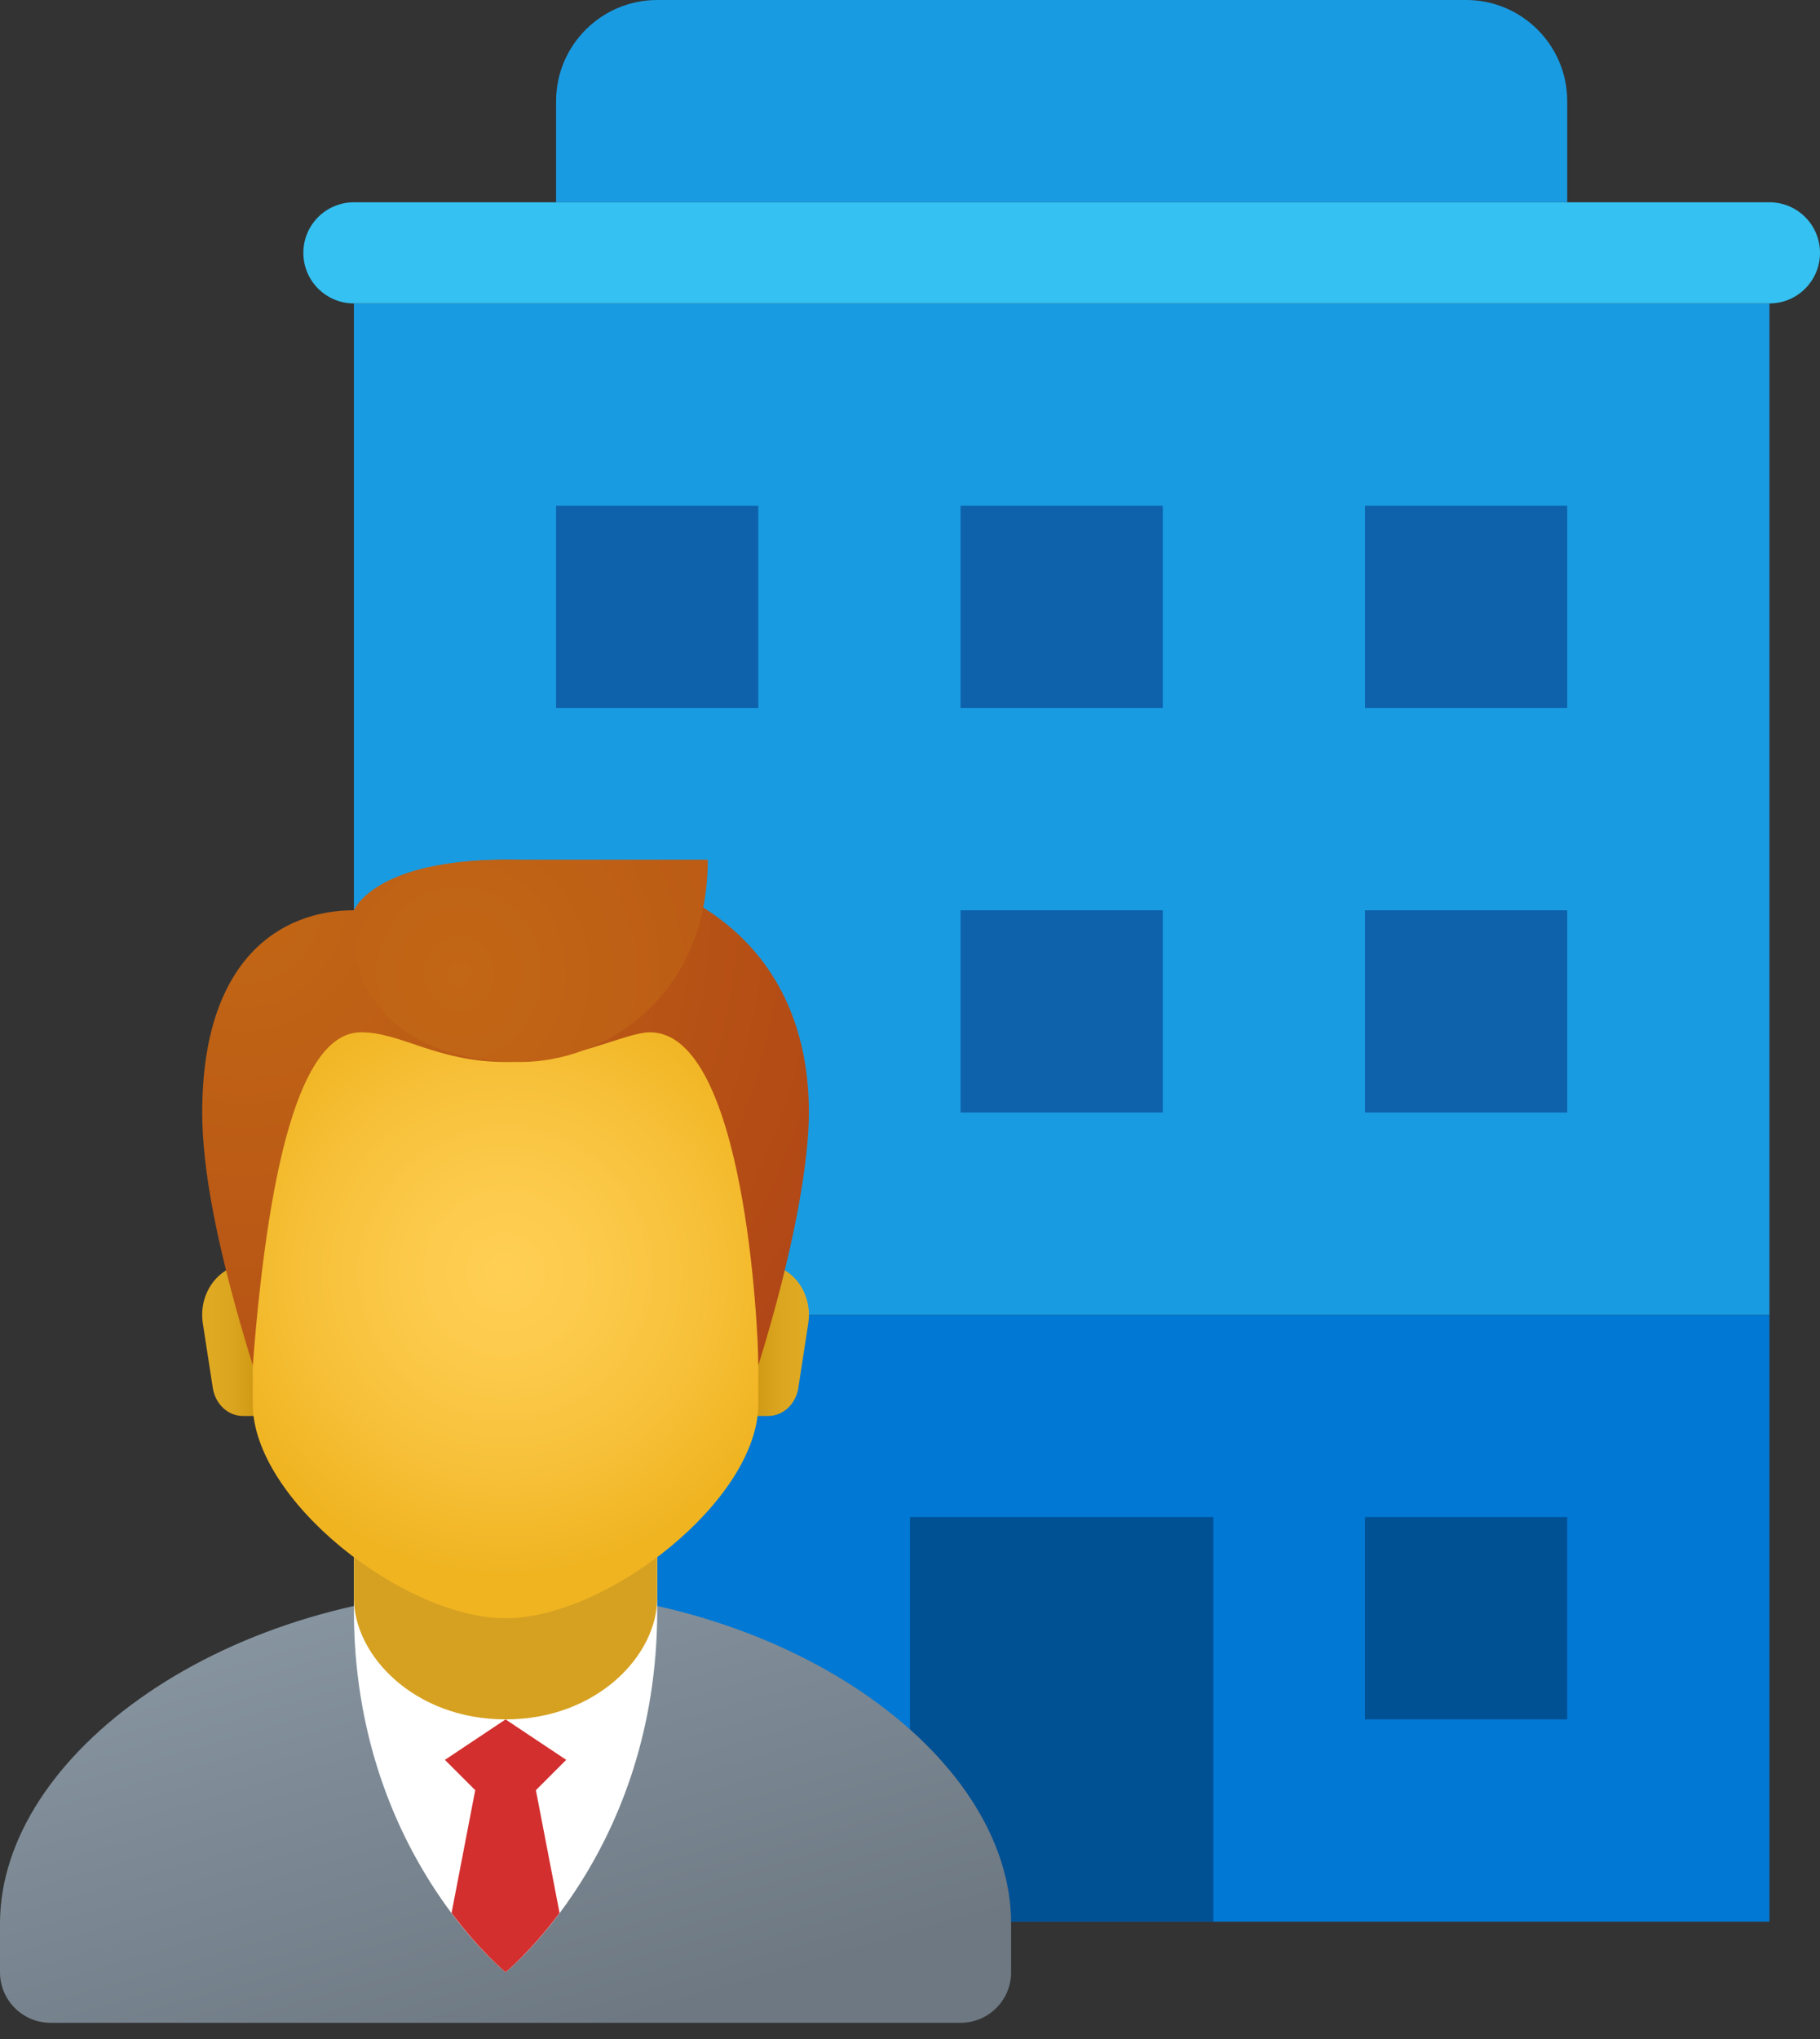
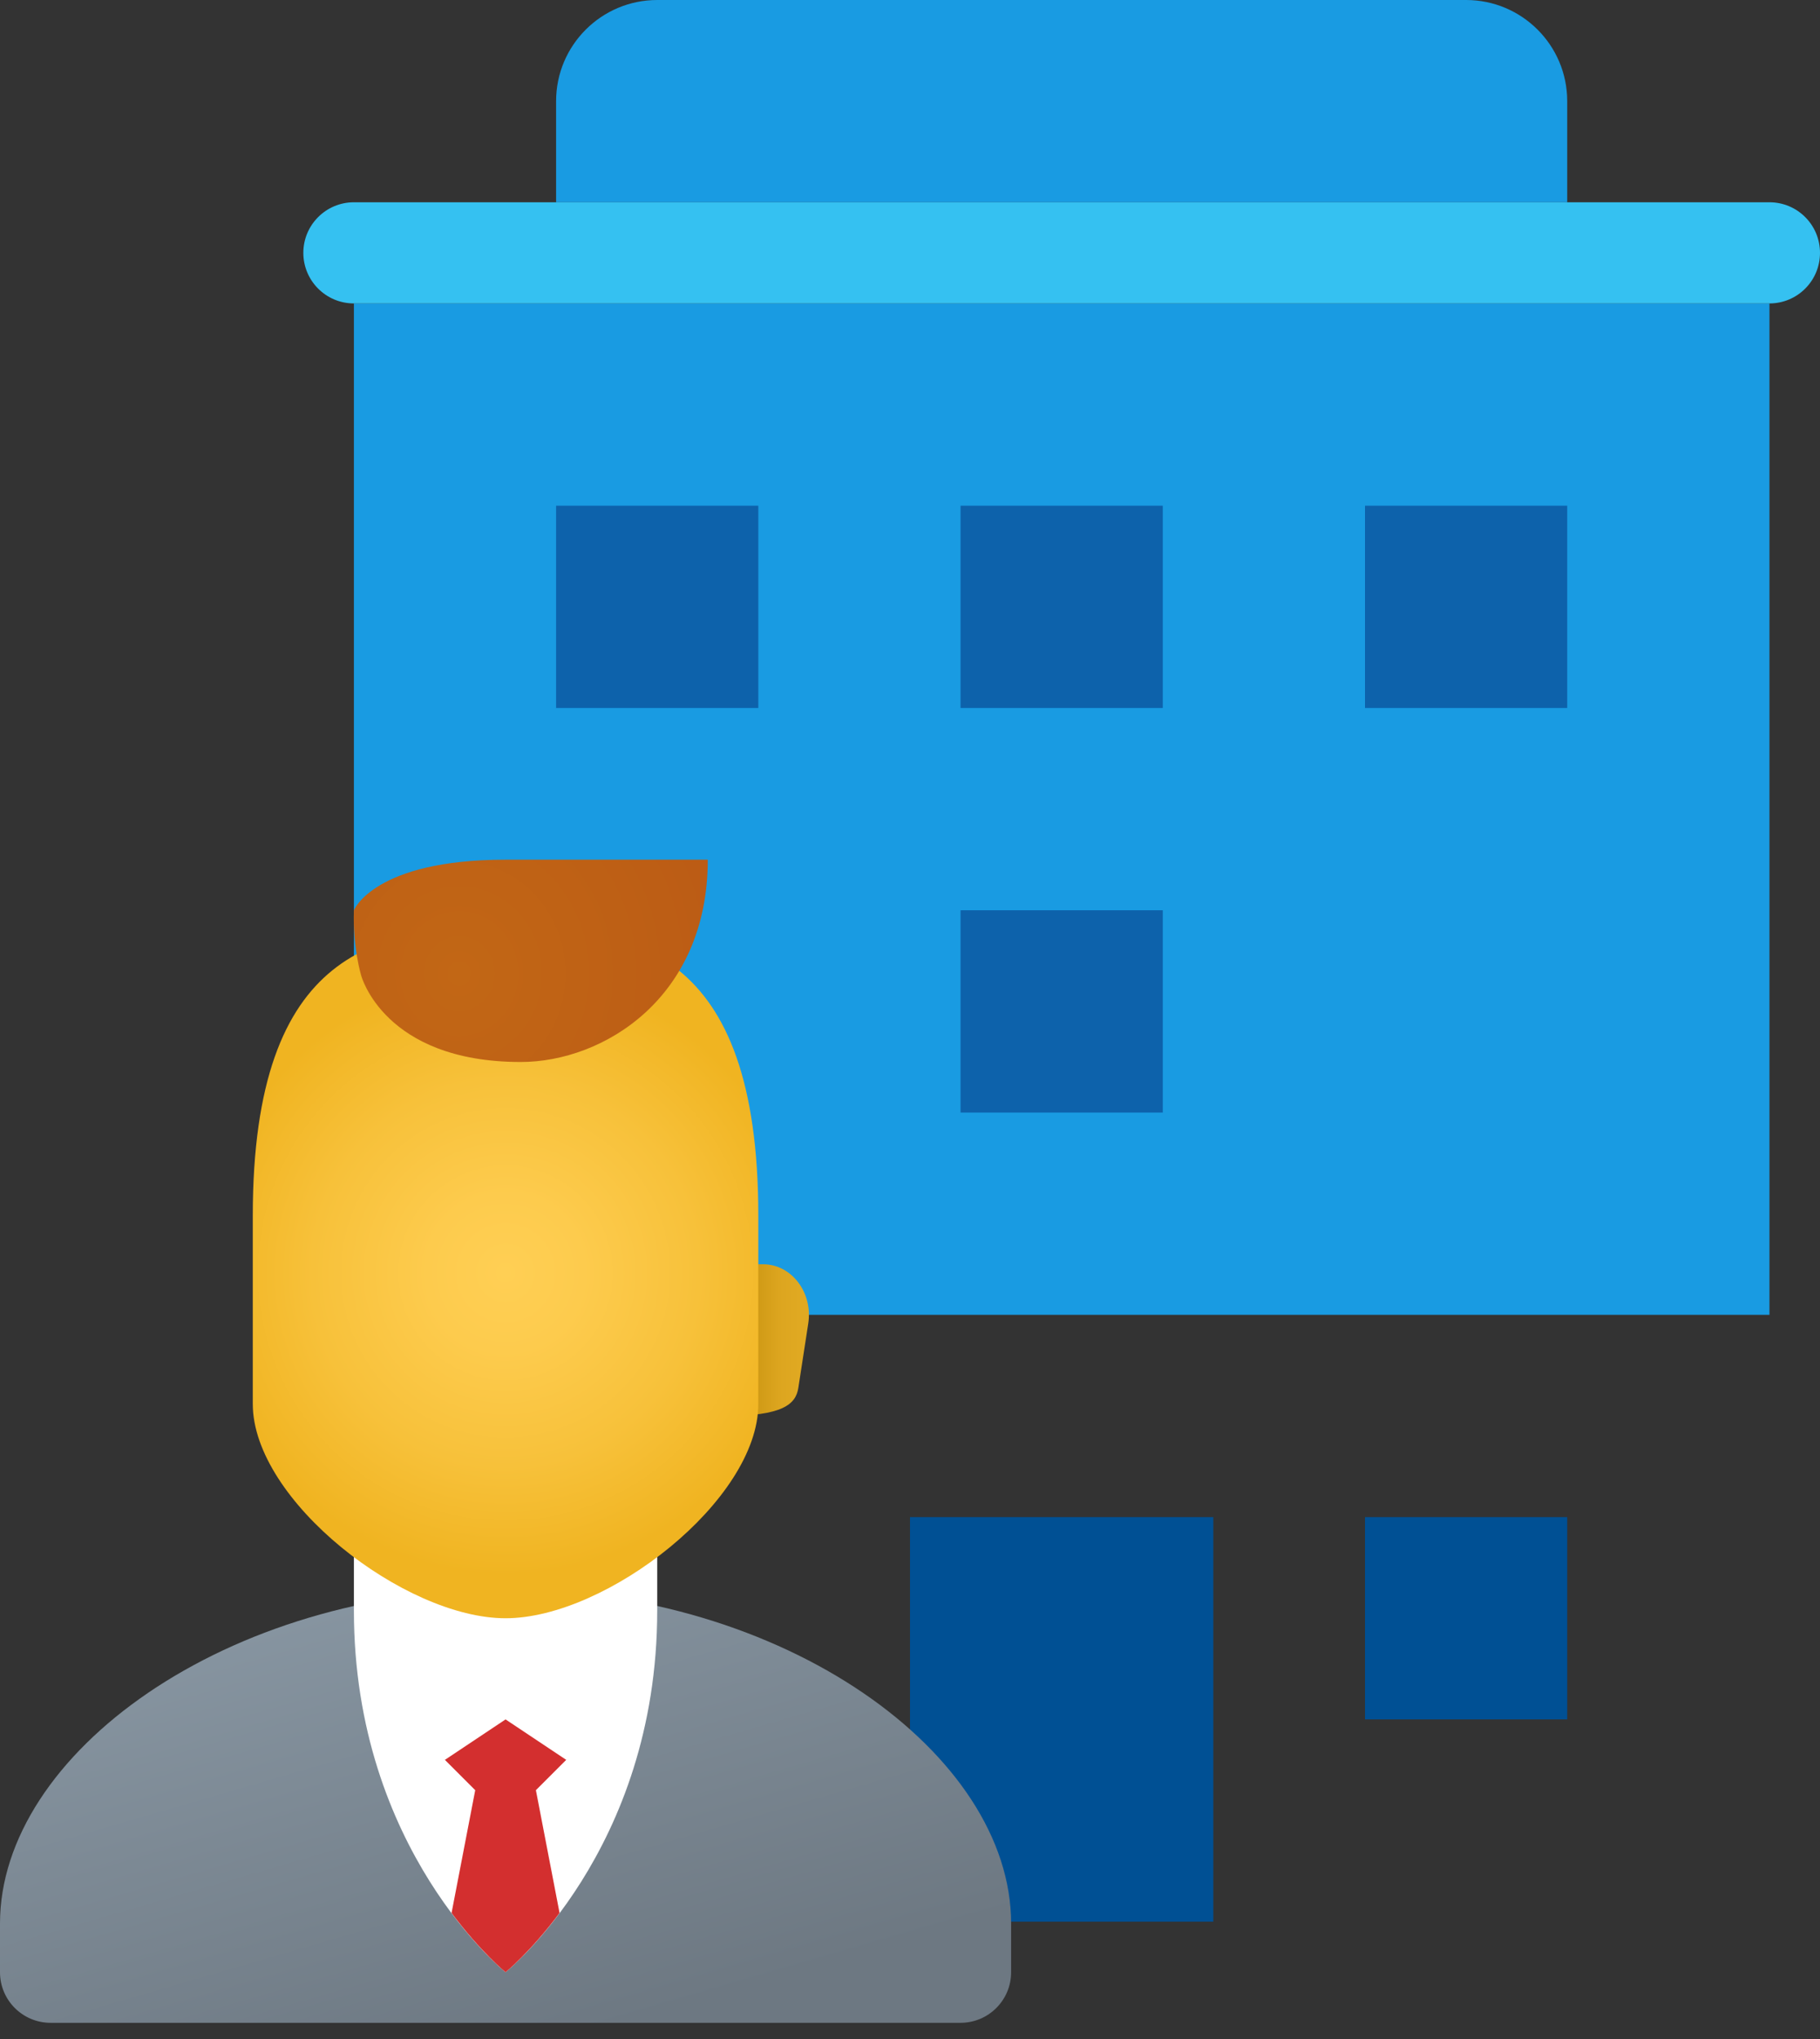
<svg xmlns="http://www.w3.org/2000/svg" width="100" height="112" viewBox="0 0 100 112" fill="none">
  <rect x="0" y="0" width="100" height="112" fill="#333333" stroke="none" />
-   <path d="M97.223 72.222H19.445V105.556H97.223V72.222Z" fill="#0078D4" />
  <path d="M30.555 11.111H86.111V5.556C86.111 2.489 83.622 0 80.555 0H36.111C33.044 0 30.555 2.489 30.555 5.556V11.111Z" fill="#199BE2" />
  <path d="M19.445 16.667V72.222H97.223V16.667H19.445Z" fill="#199BE2" />
  <path d="M86.111 83.333H75V94.444H86.111V83.333Z" fill="#005094" />
  <path d="M66.667 83.333H50V105.555H66.667V83.333Z" fill="#005094" />
-   <path d="M86.111 50H75V61.111H86.111V50Z" fill="#0D62AB" />
  <path d="M63.889 50H52.778V61.111H63.889V50Z" fill="#0D62AB" />
  <path d="M41.666 27.778H30.555V38.889H41.666V27.778Z" fill="#0D62AB" />
  <path d="M63.889 27.778H52.778V38.889H63.889V27.778Z" fill="#0D62AB" />
  <path d="M86.111 27.778H75V38.889H86.111V27.778Z" fill="#0D62AB" />
  <path d="M97.222 16.667H19.445C17.909 16.667 16.667 15.422 16.667 13.889C16.667 12.356 17.909 11.111 19.445 11.111H97.222C98.759 11.111 100 12.356 100 13.889C100 15.422 98.759 16.667 97.222 16.667Z" fill="#35C1F1" />
  <path d="M27.778 87.303C12.436 87.303 0 96.342 0 105.656V108.334C0 109.867 1.244 111.111 2.778 111.111H52.778C54.311 111.111 55.556 109.867 55.556 108.334V105.656C55.556 96.342 43.119 87.303 27.778 87.303Z" fill="url(#paint0_linear_246_122)" />
  <path d="M36.111 88.467C36.111 101.653 27.778 108.333 27.778 108.333C27.778 108.333 19.445 101.653 19.445 88.467C19.445 84.072 19.445 81.667 19.445 81.667H36.111C36.111 81.667 36.111 84.07 36.111 88.467Z" fill="white" />
  <path d="M24.445 96.667L26.111 98.333L24.811 105.078C26.423 107.233 27.778 108.333 27.778 108.333C27.778 108.333 29.134 107.233 30.745 105.078L29.445 98.333L31.111 96.667L27.778 94.445L24.445 96.667Z" fill="#D32F2F" />
-   <path d="M36.111 87.778C36.111 90.939 32.778 94.445 27.778 94.445C22.778 94.445 19.445 90.939 19.445 87.778C19.445 83.383 19.445 76.053 19.445 76.053H36.111C36.111 76.053 36.111 83.383 36.111 87.778Z" fill="#D6A121" />
-   <path d="M41.93 69.445H39.836V77.778H42.211C43.028 77.778 43.725 77.128 43.864 76.236L44.411 72.689C44.669 70.992 43.486 69.445 41.93 69.445Z" fill="url(#paint1_linear_246_122)" />
-   <path d="M13.625 69.445H15.719V77.778H13.344C12.528 77.778 11.831 77.128 11.692 76.236L11.144 72.689C10.886 70.992 12.069 69.445 13.625 69.445Z" fill="url(#paint2_linear_246_122)" />
+   <path d="M41.93 69.445H39.836V77.778C43.028 77.778 43.725 77.128 43.864 76.236L44.411 72.689C44.669 70.992 43.486 69.445 41.93 69.445Z" fill="url(#paint1_linear_246_122)" />
  <path d="M27.778 50.925C20.925 50.925 13.889 51.967 13.889 66.781C13.889 67.967 13.889 75.85 13.889 77.117C13.889 82.409 22.222 88.889 27.778 88.889C33.333 88.889 41.666 82.409 41.666 77.12C41.666 75.853 41.666 67.97 41.666 66.784C41.666 51.967 34.63 50.925 27.778 50.925Z" fill="url(#paint3_radial_246_122)" />
-   <path d="M27.778 47.222C21.147 47.222 19.445 50 19.445 50C15.475 50 11.111 52.625 11.111 61.111C11.111 64.203 11.906 68.589 13.889 75C14.836 62.761 16.8 56.703 19.842 56.703C22.042 56.703 24.017 58.334 27.778 58.334C31.539 58.334 34.339 56.703 35.714 56.703C40.922 56.703 41.667 73.07 41.667 75C43.65 68.589 44.445 63.814 44.445 61.111C44.445 52.556 38.559 47.222 27.778 47.222Z" fill="url(#paint4_radial_246_122)" />
  <path d="M27.777 47.222C20.55 47.222 19.444 50 19.444 50C19.372 52.011 19.841 53.572 19.841 53.572C19.841 53.572 21.08 58.334 28.613 58.334C33.163 58.334 38.889 54.8 38.889 47.222C38.889 47.222 38.086 47.222 27.777 47.222Z" fill="url(#paint5_radial_246_122)" />
  <defs>
    <linearGradient id="paint0_linear_246_122" x1="21.969" y1="86.439" x2="29.544" y2="112.497" gradientUnits="userSpaceOnUse">
      <stop stop-color="#8795A1" />
      <stop offset="1" stop-color="#6D7882" />
    </linearGradient>
    <linearGradient id="paint1_linear_246_122" x1="40.989" y1="73.611" x2="43.9" y2="73.611" gradientUnits="userSpaceOnUse">
      <stop stop-color="#C48F0C" />
      <stop offset="0.251" stop-color="#D19B16" />
      <stop offset="0.619" stop-color="#DCA51F" />
      <stop offset="1" stop-color="#E0A922" />
    </linearGradient>
    <linearGradient id="paint2_linear_246_122" x1="14.564" y1="73.611" x2="11.653" y2="73.611" gradientUnits="userSpaceOnUse">
      <stop stop-color="#C48F0C" />
      <stop offset="0.251" stop-color="#D19B16" />
      <stop offset="0.619" stop-color="#DCA51F" />
      <stop offset="1" stop-color="#E0A922" />
    </linearGradient>
    <radialGradient id="paint3_radial_246_122" cx="0" cy="0" r="1" gradientUnits="userSpaceOnUse" gradientTransform="translate(27.776 69.917) scale(16.632 16.632)">
      <stop stop-color="#FFCF54" />
      <stop offset="0.261" stop-color="#FDCB4D" />
      <stop offset="0.639" stop-color="#F7C13A" />
      <stop offset="1" stop-color="#F0B421" />
    </radialGradient>
    <radialGradient id="paint4_radial_246_122" cx="0" cy="0" r="1" gradientUnits="userSpaceOnUse" gradientTransform="translate(13.519 49.372) scale(43.537 46.885)">
      <stop stop-color="#C26715" />
      <stop offset="0.508" stop-color="#B85515" />
      <stop offset="1" stop-color="#AD3F16" />
    </radialGradient>
    <radialGradient id="paint5_radial_246_122" cx="0" cy="0" r="1" gradientUnits="userSpaceOnUse" gradientTransform="translate(25.216 53.473) scale(46.209 48.322)">
      <stop stop-color="#C26715" />
      <stop offset="0.508" stop-color="#B85515" />
      <stop offset="1" stop-color="#AD3F16" />
    </radialGradient>
  </defs>
</svg>